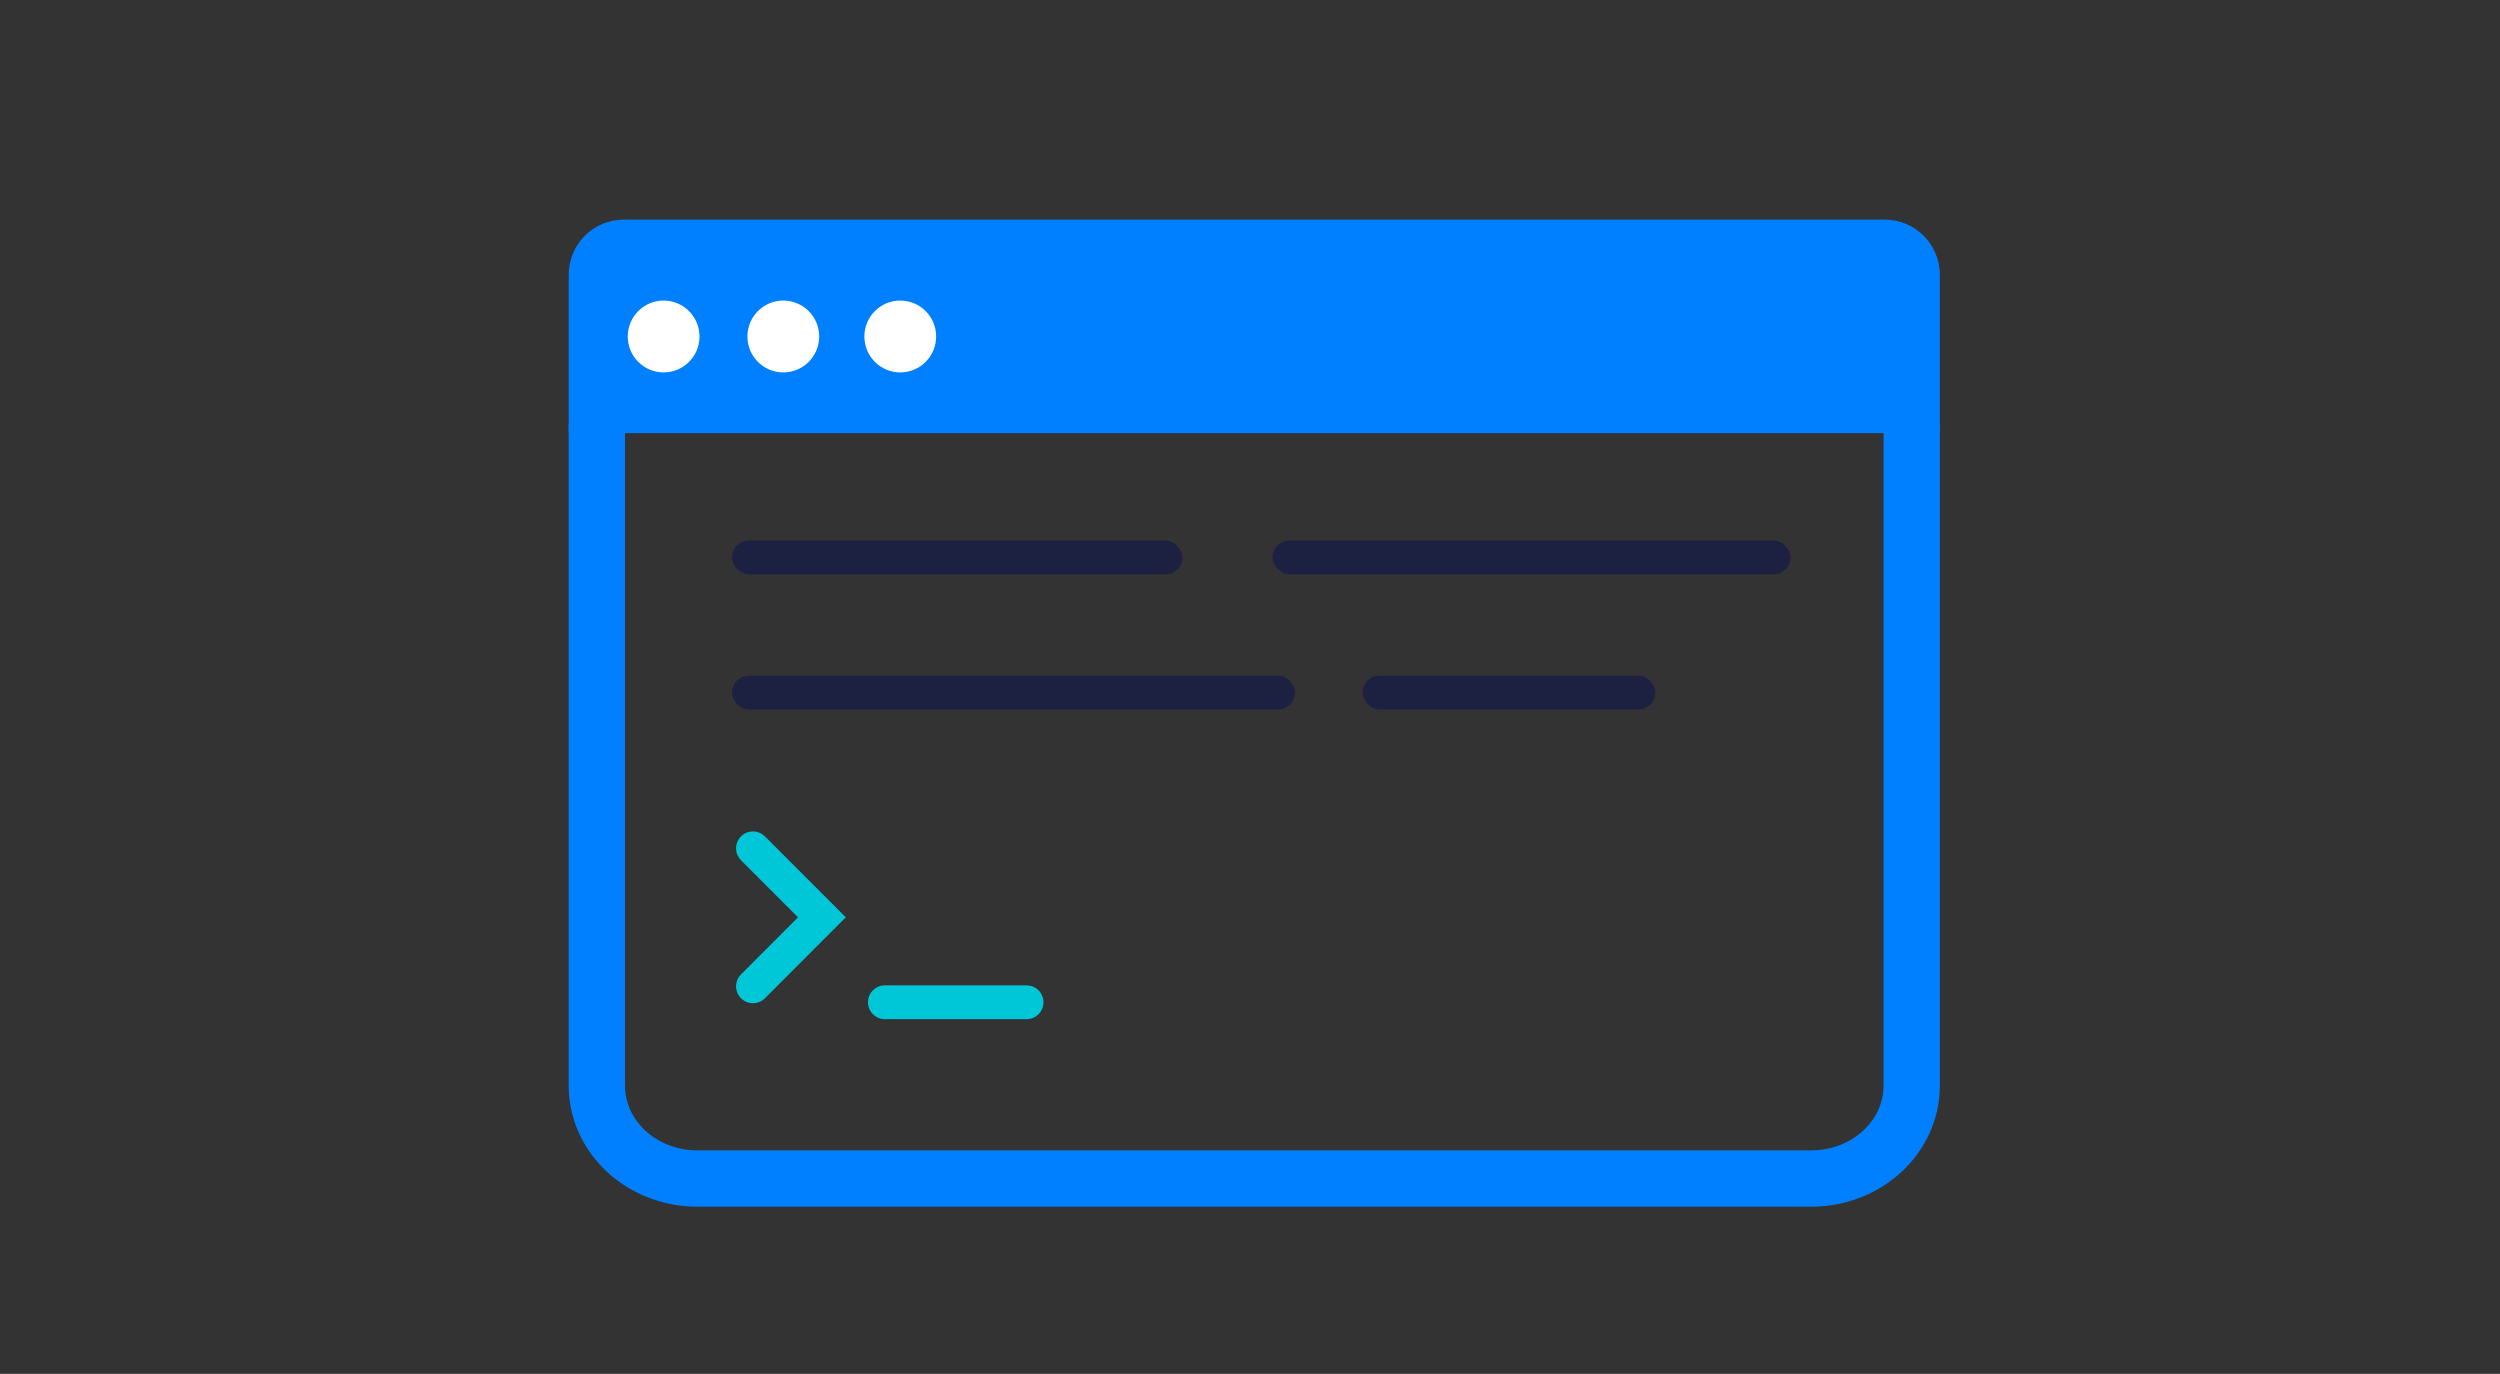
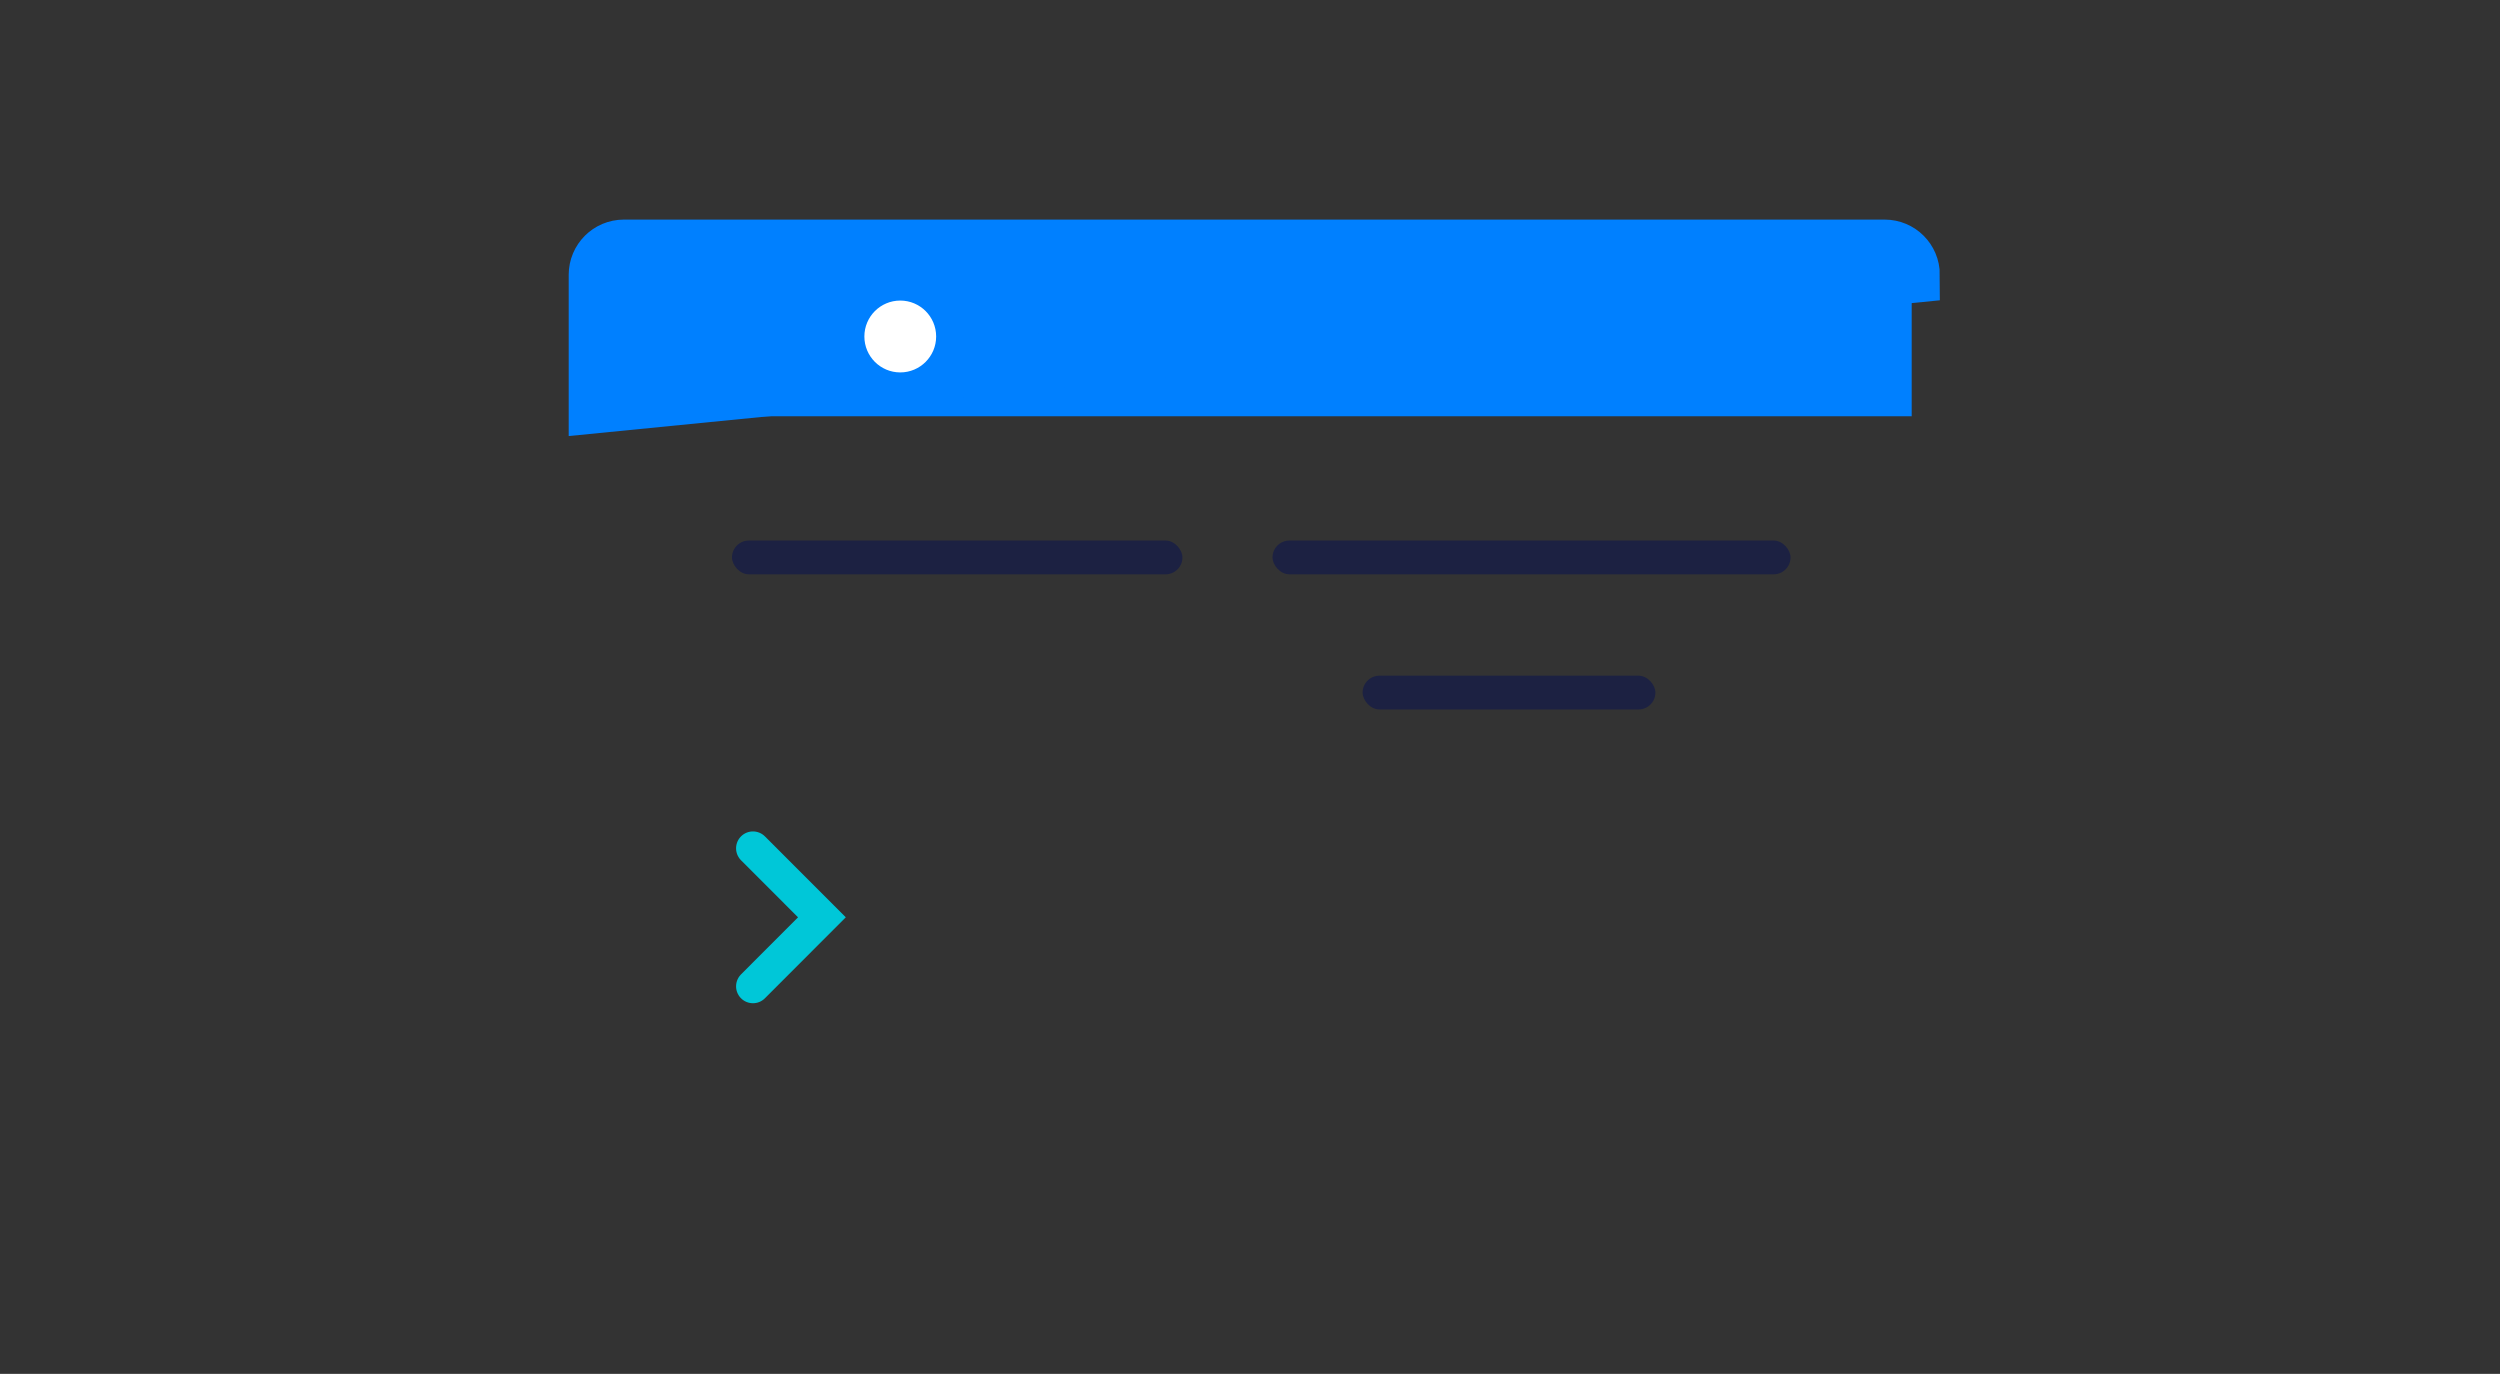
<svg xmlns="http://www.w3.org/2000/svg" width="222px" height="122px" viewBox="0 0 222 122" version="1.1">
  <rect x="0" y="0" width="222" height="122" fill="#333333" stroke="none" />
  <title>Console</title>
  <desc>Created with Sketch.</desc>
  <defs />
  <g id="Page-1" stroke="none" stroke-width="1" fill="none" fill-rule="evenodd">
    <g id="2017.06.07.Firefox.DevEdition-[white]" transform="translate(-502, -2865)">
      <g id="Group-6" transform="translate(145, 2865)" />
      <g id="Page-1" transform="translate(555, 2887)">
-         <path d="M116.759,15.645 L116.759,74.405 C116.759,78.961 112.762,82.654 107.832,82.654 L8.927,82.654 C3.997,82.654 0,78.961 0,74.405 L0,15.645" id="Stroke-1" stroke="#0080FF" stroke-width="5" />
        <path d="M114.36,1 L2.399,1 C1.074,1 -9.75000003e-05,2.075 -9.75000003e-05,3.402 L-9.75000003e-05,14.962 L116.758,14.962 L116.758,3.402 C116.758,2.075 115.685,1 114.36,1" id="Fill-3" fill="#0080FF" />
-         <path d="M114.36,-9.75903613e-05 L78.855,-9.75903613e-05 L2.399,-9.75903613e-05 C1.074,-9.75903613e-05 -9.75000003e-05,1.075 -9.75000003e-05,2.402 L-9.75000003e-05,13.962 L116.758,13.962 L116.758,2.402 C116.758,1.075 115.685,-9.75903613e-05 114.36,-9.75903613e-05 Z" id="Stroke-5" stroke="#0080FF" stroke-width="5" />
-         <path d="M9.117,7.881 C9.117,9.642 7.69,11.071 5.93,11.071 C4.17,11.071 2.743,9.642 2.743,7.881 C2.743,6.118 4.17,4.69 5.93,4.69 C7.69,4.69 9.117,6.118 9.117,7.881" id="Fill-7" fill="#FFFFFF" />
-         <path d="M19.745,7.881 C19.745,9.642 18.318,11.071 16.557,11.071 C14.797,11.071 13.37,9.642 13.37,7.881 C13.37,6.118 14.797,4.69 16.557,4.69 C18.318,4.69 19.745,6.118 19.745,7.881" id="Fill-9" fill="#FFFFFF" />
+         <path d="M114.36,-9.75903613e-05 L78.855,-9.75903613e-05 L2.399,-9.75903613e-05 C1.074,-9.75903613e-05 -9.75000003e-05,1.075 -9.75000003e-05,2.402 L-9.75000003e-05,13.962 L116.758,2.402 C116.758,1.075 115.685,-9.75903613e-05 114.36,-9.75903613e-05 Z" id="Stroke-5" stroke="#0080FF" stroke-width="5" />
        <path d="M30.13,7.881 C30.13,9.642 28.703,11.071 26.943,11.071 C25.183,11.071 23.756,9.642 23.756,7.881 C23.756,6.118 25.183,4.69 26.943,4.69 C28.703,4.69 30.13,6.118 30.13,7.881" id="Fill-11" fill="#FFFFFF" />
        <polyline id="Stroke-13" stroke="#00C7D8" stroke-width="3" stroke-linecap="round" points="13.863 53.33 19.986 59.457 13.863 65.587" />
-         <path d="M25.575,67 L38.161,67" id="Stroke-15" stroke="#00C7D8" stroke-width="3" stroke-linecap="round" />
      </g>
      <rect id="Rectangle-5" fill="#1C2142" x="615" y="2913" width="46" height="3" rx="1.5" />
      <rect id="Rectangle-5" fill="#1C2142" x="567" y="2913" width="40" height="3" rx="1.5" />
      <rect id="Rectangle-5" fill="#1C2142" x="623" y="2925" width="26" height="3" rx="1.5" />
-       <rect id="Rectangle-5" fill="#1C2142" x="567" y="2925" width="50" height="3" rx="1.5" />
    </g>
  </g>
</svg>